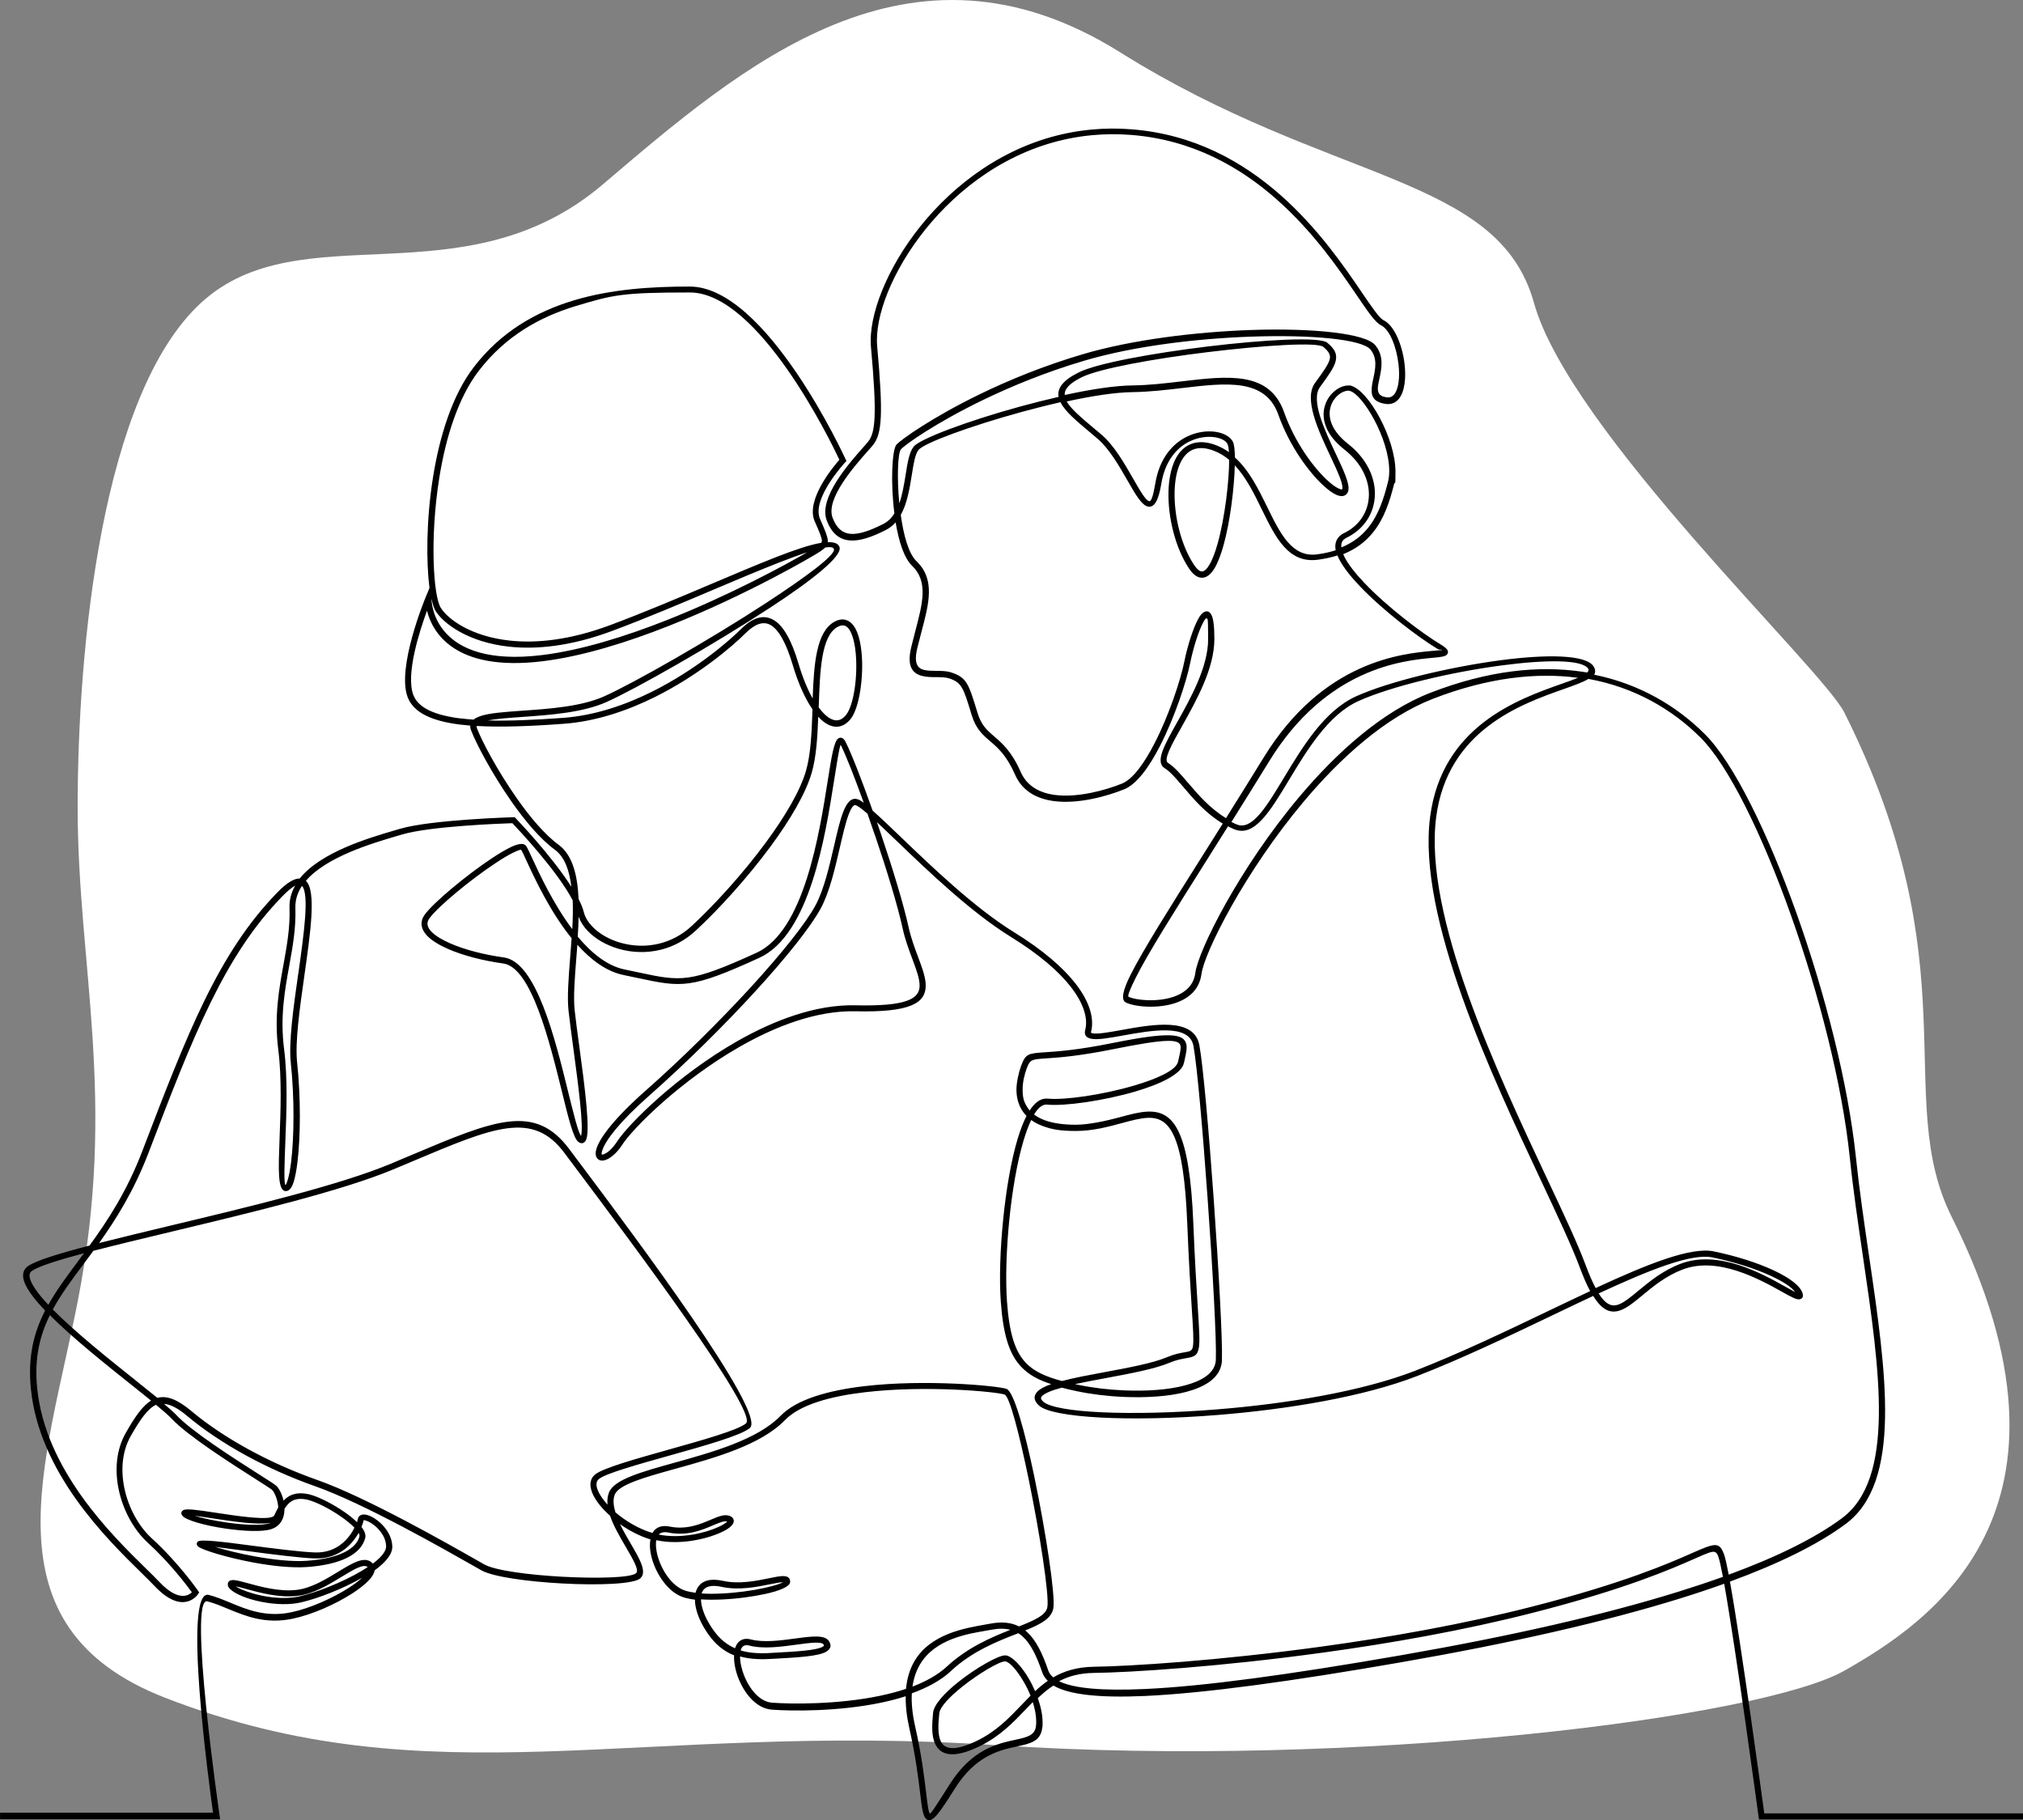
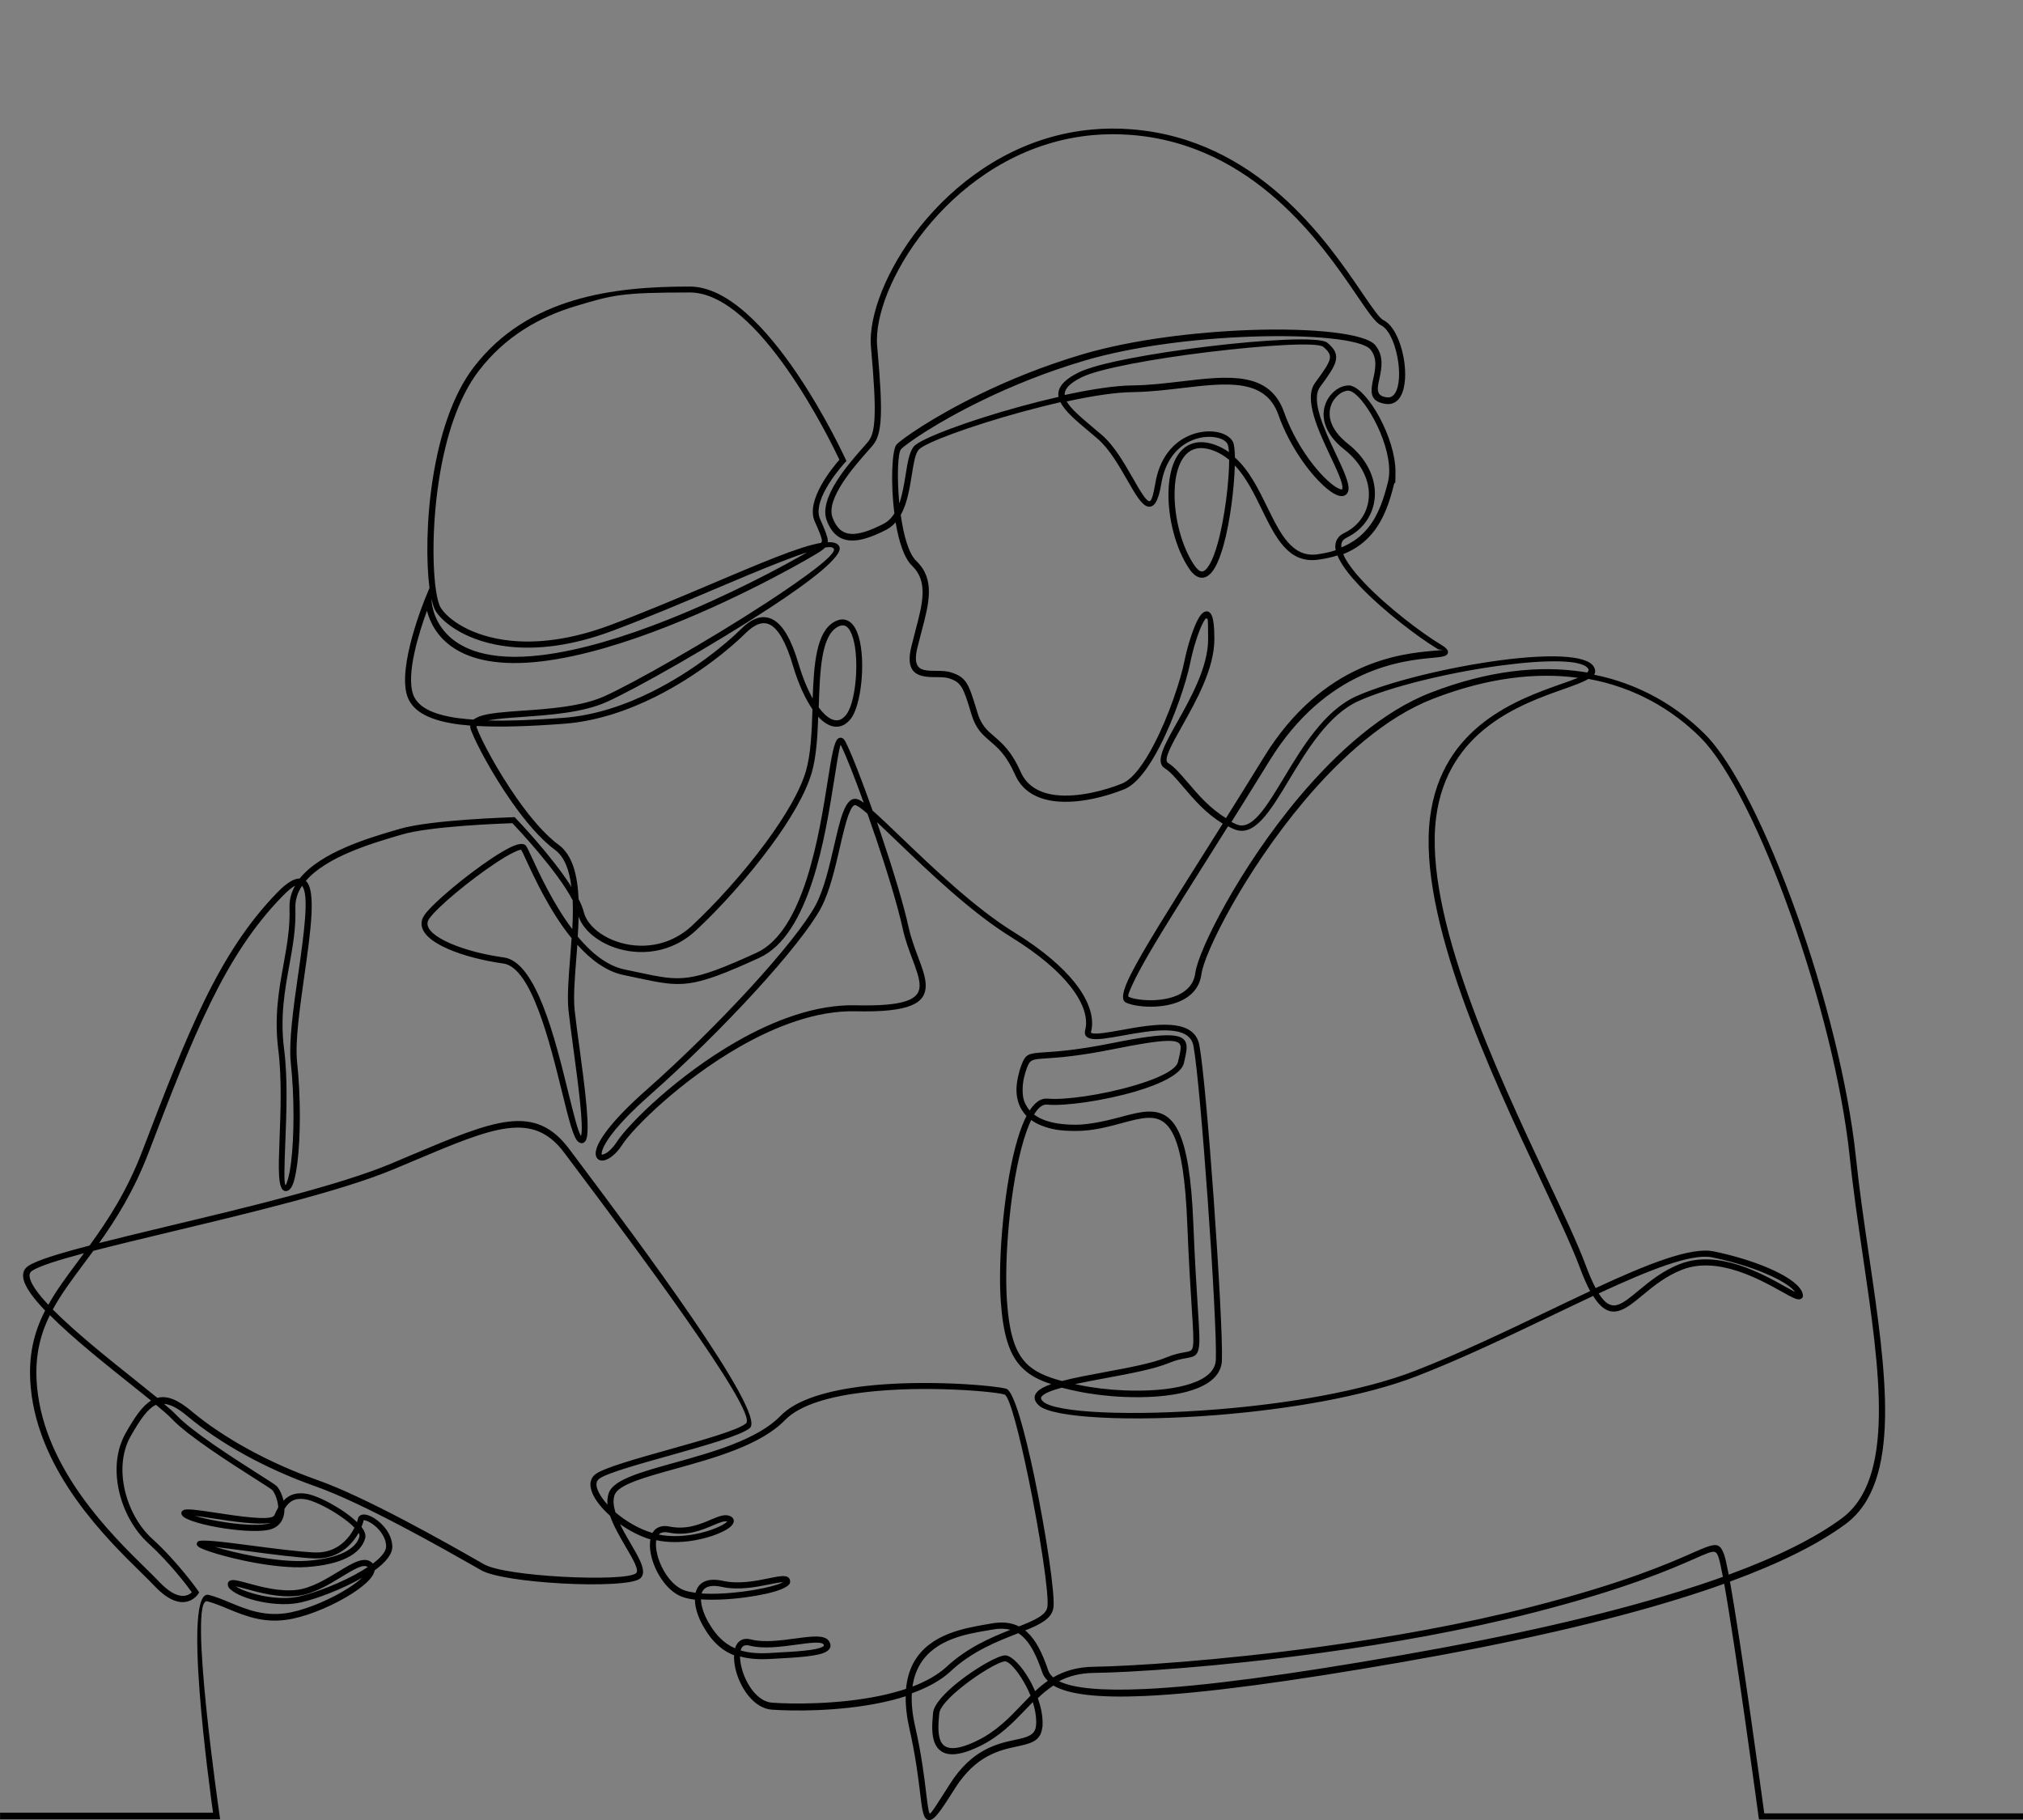
<svg xmlns="http://www.w3.org/2000/svg" width="299" height="269" viewBox="0 0 299 269" fill="none">
  <rect x="0" y="0" width="299" height="269" fill="#808080" stroke="none" />
-   <path d="M11.478 192.373C6.773 216.392 -2.637 240.411 24.416 250.919C63.818 266.224 94.399 254.421 147.328 257.924C200.256 261.427 260.242 253.921 272.592 246.916C284.942 239.91 310.23 223.397 288.47 179.864C279.661 162.239 291.411 142.835 272.592 105.306C269.287 98.716 232.013 63.774 226.72 44.759C221.428 25.745 196.728 27.246 165.559 7.731C134.389 -11.784 109.689 9.732 89.106 27.246C68.523 44.759 44.411 31.249 29.709 44.759C15.006 58.27 11.478 95.799 11.478 119.317C11.478 142.835 17.358 162.35 11.478 192.373Z" fill="white" />
  <path d="M0 267.898H31.486C30.898 263.677 26.956 234.714 30.862 235.715C31.92 235.986 32.942 236.41 34.009 236.852C36.55 237.907 39.335 239.062 43.06 238.277C45.818 237.7 49.2 236.184 51.588 234.642C52.356 234.146 53.025 233.65 53.523 233.181C50.602 234.859 46.84 236.284 44.507 236.816C44.118 236.906 43.721 236.969 43.305 237.014C41.234 237.231 38.946 236.897 37.147 236.374C35.248 235.824 33.837 235.003 33.692 234.353C33.692 234.326 33.683 234.29 33.674 234.263C33.629 233.803 33.855 233.578 34.325 233.524C34.778 233.478 35.573 233.695 36.622 233.984C38.539 234.507 41.342 235.282 43.892 234.967C46.026 234.705 48.169 233.397 49.987 232.288C52.148 230.971 53.893 229.916 55.006 230.98C55.042 231.016 55.078 231.052 55.105 231.088C56.317 230.177 57.094 229.275 57.067 228.5C57.022 227.011 55.892 225.758 54.87 225.108C54.59 224.928 54.318 224.801 54.083 224.729C53.939 224.684 53.821 224.666 53.749 224.666C53.703 224.91 53.604 225.261 53.432 225.667C53.857 226.236 54.083 226.777 53.993 227.237C53.993 227.264 53.984 227.291 53.975 227.318C53.694 228.4 52.863 229.483 51.181 230.285C49.851 230.926 47.971 231.404 45.394 231.593C43.106 231.756 40.176 231.431 37.454 230.926C33.457 230.186 29.84 229.05 29.298 228.572C29.026 228.337 29.008 228.103 29.216 227.85C29.578 227.435 32.996 227.877 36.912 228.391C40.42 228.851 44.336 229.356 46.524 229.438C48.215 229.501 49.508 228.951 50.466 228.193C51.389 227.462 52.013 226.551 52.392 225.776C51.904 225.27 51.217 224.711 50.439 224.17C48.793 223.016 46.795 221.996 45.511 221.663C45.411 221.635 45.312 221.617 45.222 221.599C44.118 221.401 43.377 221.599 42.816 222.068C42.527 222.312 42.274 222.637 42.039 223.016C42.039 223.061 42.039 223.106 42.039 223.16C42.021 223.908 41.813 224.639 41.324 225.198C41.026 225.541 40.637 225.812 40.131 225.983C38.81 226.434 36.034 226.299 33.394 225.92C30.32 225.478 27.354 224.657 26.92 223.963C26.712 223.638 26.784 223.385 27.082 223.196C27.535 222.907 29.406 223.196 31.685 223.539C35.338 224.098 40.14 224.819 40.547 223.945C40.737 223.53 40.926 223.142 41.125 222.781C41.098 222.294 40.99 221.807 40.845 221.374C40.646 220.806 40.402 220.364 40.203 220.183C39.986 220.003 39.028 219.39 37.698 218.542C34.072 216.233 27.733 212.192 25.364 209.666C24.93 209.197 24.116 208.494 23.058 207.619C21.829 208.178 20.716 209.801 19.342 212.201C18.04 214.483 17.832 217.243 18.374 219.886C18.971 222.817 20.49 225.586 22.462 227.381C26.386 230.953 29.262 235.084 29.271 235.093L29.442 235.346L29.271 235.598C29.271 235.607 27.128 238.926 22.85 234.408C22.344 233.866 21.675 233.217 20.906 232.459C15.734 227.39 5.769 217.622 4.557 205.183C4.096 200.466 5.01 196.93 6.664 193.692C5.769 192.745 5.01 191.861 4.458 191.058C3.255 189.308 2.993 187.91 4.178 187.099C5.371 186.287 8.699 185.259 13.229 184.086C15.906 180.406 18.754 176.085 21.042 170.096C24.36 161.419 27.164 154.113 30.229 147.853C33.304 141.576 36.649 136.344 41.026 131.861C42.428 130.427 43.495 129.814 44.29 129.841C47.419 125.935 54.481 123.852 58.324 122.724C58.523 122.67 58.704 122.616 59.057 122.508C63.687 121.128 75.831 120.785 75.867 120.776H76.066L76.201 120.911C76.219 120.929 81.5 126.404 84.448 131.059C84.159 128.632 83.453 126.639 82.007 125.583C79.864 124.014 77.612 121.335 75.614 118.485C72.738 114.381 70.378 109.916 69.627 107.941C69.528 107.679 69.492 107.454 69.501 107.237C68.949 107.192 68.416 107.138 67.9 107.075C63.813 106.552 61.118 105.325 60.25 103.034C58.587 98.65 62.873 88.368 62.882 88.341L63.478 86.897C62.99 83.082 62.99 76.858 63.994 70.572C64.952 64.555 66.815 58.44 70.025 54.264C74.031 49.041 79.231 46.065 84.828 44.387C90.398 42.718 96.348 42.349 101.936 42.349C113.312 42.349 124.941 67.793 124.977 67.866L125.103 68.136L124.895 68.353C124.886 68.371 119.895 73.729 121.206 76.705C121.938 78.374 122.309 79.249 122.345 79.871C122.345 79.961 122.345 80.052 122.345 80.133C123.268 80.097 123.873 80.304 124.072 80.827C124.597 82.162 119.949 85.806 113.782 89.838C105.309 95.376 93.952 101.825 89.657 103.747C86.121 105.334 81.238 105.668 77.214 105.956C75.198 106.101 73.398 106.218 72.132 106.48C75.324 106.561 79.086 106.398 83.263 106.092C87.948 105.74 92.46 104.179 96.411 102.204C102.732 99.047 107.615 94.871 109.496 92.995C111.196 91.299 112.805 90.749 114.316 91.615C115.717 92.409 116.965 94.492 118.023 98.091C118.629 100.13 119.343 101.87 120.112 103.232C120.293 98.118 120.654 93.365 123.322 91.894C123.982 91.525 124.579 91.462 125.112 91.651C125.8 91.885 126.306 92.526 126.677 93.419C127.011 94.231 127.228 95.277 127.337 96.422C127.689 100.003 127.011 104.648 125.727 106.254C125.411 106.651 125.067 106.94 124.714 107.129C123.973 107.517 123.186 107.49 122.391 107.084C121.902 106.84 121.414 106.452 120.935 105.929C120.826 108.933 120.645 111.882 119.976 114.191C119.081 117.285 116.784 121.164 113.945 125.024C110.509 129.687 106.286 134.342 102.823 137.544C101.24 139.014 99.468 139.907 97.677 140.358C95.543 140.89 93.382 140.782 91.483 140.241C89.575 139.699 87.92 138.716 86.799 137.517C86.22 136.894 85.777 136.2 85.524 135.478C85.506 136.452 85.452 137.436 85.388 138.428C87.396 140.827 89.729 142.748 92.315 143.28C93.138 143.452 93.753 143.578 94.332 143.704C100.707 145.066 101.936 145.319 111.82 140.809C118.837 137.598 121.079 123.365 122.363 115.238C122.906 111.828 123.277 109.438 123.946 109.104C124.344 108.906 124.687 109.077 124.986 109.664C125.872 111.422 127.391 115.337 128.973 119.802C130.104 120.794 131.533 122.165 133.178 123.743C137.781 128.154 144.074 134.197 149.853 137.76C154.211 140.448 157.105 143.01 158.913 145.301C161.183 148.187 161.735 150.686 161.255 152.508C161.228 152.607 161.282 152.67 161.409 152.697C162.123 152.877 163.796 152.58 165.749 152.228C170.379 151.389 176.501 150.289 177.27 154.483C177.83 157.55 178.68 167.318 179.386 177.195C180.127 187.667 180.715 198.265 180.597 201.097C180.597 201.314 180.561 201.521 180.516 201.72C180.1 203.704 178.101 204.967 175.371 205.697C172.757 206.392 169.43 206.59 166.174 206.455C163.706 206.356 161.273 206.049 159.248 205.625C158.416 205.454 157.647 205.274 156.933 205.084C155.495 205.472 154.419 205.887 153.985 206.356C153.786 206.563 153.822 206.816 154.166 207.132C155.974 208.818 167.205 209.314 179.865 208.295C190.137 207.474 201.314 205.634 209.135 202.595C215.655 200.06 222.464 196.804 228.776 193.782C230.928 192.754 233.017 191.753 235.024 190.815C234.518 189.877 234.002 188.686 233.451 187.207C232.311 184.167 230.268 179.82 227.872 174.705C220.393 158.794 209.452 135.532 211.369 120.749C213.114 107.318 224.354 103.35 230.747 101.086C231.696 100.752 232.547 100.454 233.225 100.175C227.067 99.354 219.923 100.13 211.812 103.268C204.822 105.974 198.221 111.891 192.714 118.44C183.961 128.849 177.993 140.782 177.577 143.957C177.496 144.552 177.333 145.084 177.098 145.553C176.32 147.105 174.801 147.98 173.128 148.413C171.509 148.837 169.728 148.855 168.372 148.674C167.531 148.566 166.835 148.377 166.41 148.169C165.641 147.781 165.948 146.374 167.088 144.092C168.896 140.484 172.766 134.342 177.713 126.503C178.68 124.97 179.684 123.383 180.724 121.723C178.201 120.208 176.392 118.07 174.882 116.293C173.852 115.084 172.974 114.047 172.152 113.542C170.678 112.631 172.088 110.114 173.96 106.786C175.976 103.196 178.563 98.578 178.563 94.456C178.563 90.334 178.445 91.768 178.255 91.353C178.156 91.462 178.029 91.642 177.884 91.894C177.161 93.184 176.347 95.818 175.913 97.974C175.371 100.689 173.616 106.047 171.401 110.34C169.828 113.38 168.001 115.914 166.147 116.654C163.588 117.691 159.393 118.846 155.848 118.404C153.325 118.088 151.119 116.979 150.024 114.48C148.759 111.612 147.465 110.502 146.335 109.537C145.214 108.572 144.246 107.742 143.604 105.65L143.514 105.343C142.393 101.681 142.139 100.842 140.249 100.247C139.743 100.084 139.056 100.084 138.369 100.075C137.681 100.075 136.985 100.066 136.361 99.913C134.914 99.57 133.974 98.578 134.688 95.611C134.896 94.754 135.095 93.978 135.294 93.229C136.352 89.216 137.229 85.932 134.806 83.614C133.612 82.469 132.835 79.97 132.373 77.201C131.967 77.652 131.496 78.04 130.927 78.329C128.829 79.393 127.047 79.997 125.601 79.871C124.054 79.745 122.915 78.843 122.183 76.885C120.953 73.584 125.51 68.452 127.581 66.116C127.897 65.764 128.151 65.475 128.313 65.268C128.856 64.6 129.181 63.608 129.263 61.588C129.353 59.468 129.181 56.284 128.729 51.287C128.675 50.683 128.675 50.033 128.729 49.357C129.118 44.342 132.392 37.216 138.016 31.146C143.64 25.076 151.616 20.025 161.418 19.141C163.281 18.969 165.198 18.951 167.169 19.105C185.815 20.521 196.114 35.629 201.296 43.242C202.806 45.461 203.873 47.021 204.479 47.319C206.079 48.085 207.255 50.981 207.589 53.75C207.716 54.796 207.725 55.833 207.589 56.735C207.454 57.673 207.164 58.476 206.694 59.017C206.224 59.549 205.591 59.811 204.786 59.694C202.788 59.396 202.58 58.332 202.788 56.916C202.833 56.591 202.905 56.248 202.986 55.896C203.276 54.534 203.61 52.947 202.562 51.666C201.323 50.142 193.881 49.438 184.883 49.754C176.808 50.033 167.513 51.161 160.288 53.299C154.573 54.985 149.491 57.087 145.304 59.107C138.26 62.517 133.802 65.692 133.169 66.395C132.69 66.919 132.554 70.572 132.916 74.405C133.386 73.061 133.63 71.537 133.856 70.148C134.137 68.362 134.39 66.801 135.059 65.99C136 64.844 143.053 62.201 150.721 60.1C152.62 59.577 154.555 59.089 156.454 58.657C156.237 57.394 157.06 56.221 159.438 55.039C162.15 53.678 170.397 52.198 178.364 51.224C186.846 50.187 195.083 49.745 196.168 50.647C197.281 51.576 197.67 52.325 197.407 53.389C197.172 54.327 196.385 55.436 195.101 57.195C193.682 59.126 195.771 63.545 197.462 67.135C198.529 69.408 199.451 71.365 199.306 72.385C199.261 72.7 199.134 72.944 198.935 73.106C198.583 73.395 198.067 73.386 197.462 73.106C196.982 72.881 196.404 72.484 195.78 71.925C193.564 69.958 190.598 65.972 188.943 61.299C187.036 55.896 181.284 56.573 174.729 57.349C172.359 57.628 169.891 57.917 167.422 57.953C164.845 57.98 161.364 58.521 157.656 59.333C158.298 60.451 159.827 61.732 161.644 63.266C162.06 63.617 162.494 63.978 162.802 64.24C164.664 65.827 166.183 68.479 167.44 70.671C168.489 72.502 169.339 73.99 169.855 74.071C170.144 74.116 170.424 73.404 170.75 71.465C171.365 67.739 173.291 65.593 175.38 64.555C176.139 64.177 176.908 63.951 177.649 63.834C178.391 63.726 179.114 63.726 179.756 63.834C180.932 64.032 181.854 64.564 182.225 65.295C182.406 65.656 182.505 66.486 182.523 67.613C184.639 69.507 186.005 72.303 187.307 74.955C189.215 78.852 190.951 82.424 194.685 81.928C195.698 81.792 196.603 81.585 197.416 81.323C197.272 80.566 197.398 79.898 197.868 79.366C198.067 79.131 198.339 78.942 198.664 78.78C199.632 78.311 200.418 77.67 201.006 76.922C201.757 75.966 202.2 74.829 202.299 73.62C202.408 72.403 202.164 71.113 201.549 69.859C200.961 68.641 200.012 67.469 198.691 66.431C197.082 65.169 196.205 63.87 195.843 62.652C195.526 61.615 195.581 60.641 195.87 59.811C196.15 58.972 196.666 58.278 197.272 57.782C197.905 57.258 198.637 56.97 199.315 56.97C199.993 56.97 199.568 56.988 199.704 57.024C200.934 57.331 202.598 59.261 203.927 61.75C205.229 64.195 206.251 67.198 206.251 69.724C206.251 72.249 206.188 70.978 206.043 71.555C205.401 74.116 204.578 76.651 202.923 78.698C201.856 80.024 200.446 81.134 198.529 81.9C198.583 82.036 198.646 82.171 198.718 82.315C199.288 83.443 200.337 84.751 201.621 86.113C205.066 89.739 210.221 93.626 212.924 95.241C213.874 95.809 214.19 96.224 213.928 96.657C213.693 97.045 212.96 97.108 211.776 97.216C207.435 97.622 196.096 98.668 187.587 112.505C185.661 115.635 183.789 118.638 182.008 121.479C182.252 121.606 182.496 121.723 182.758 121.831C185.019 122.814 187.153 119.27 189.757 114.958C192.506 110.394 195.752 105.018 200.455 102.899C205.338 100.707 214.208 98.587 221.786 97.577C228.631 96.675 234.473 96.729 235.549 98.515C235.82 98.966 235.829 99.363 235.621 99.715C242.367 101.086 247.846 104.369 251.997 108.518C256.202 112.712 261.266 123.022 265.543 135.018C269.729 146.771 273.165 160.165 274.305 171.043C274.811 175.851 275.535 180.794 276.249 185.646C278.79 202.919 281.168 219.065 272.75 225.261C268.726 228.229 263.011 231.061 255.686 233.749C257.35 242.985 260.325 264.822 260.759 267.997H299V268.899H259.972L259.918 268.511C259.909 268.43 256.609 243.978 254.836 234.065C252.784 234.804 250.613 235.526 248.317 236.239C237.339 239.648 223.576 242.796 207.173 245.655C190.815 248.505 178.074 250.246 169.204 250.652C162.53 250.95 157.991 250.472 155.694 249.11C154.862 249.651 154.112 250.282 153.388 250.968C153.813 252.168 154.094 253.412 154.094 254.558C154.094 255.703 154.085 255.054 154.048 255.297C153.822 257.354 152.348 257.67 150.269 258.121C147.755 258.662 144.246 259.428 141.172 264.263C138.857 267.925 137.853 269.44 136.976 268.89C136.415 268.538 136.262 267.258 135.999 265.057C135.728 262.82 135.339 259.573 134.408 255.46C134.001 253.656 133.838 252.077 133.865 250.688C132.708 251.067 131.487 251.374 130.258 251.635C123.892 252.97 116.983 252.889 114.08 252.673C111.567 252.492 109.668 249.831 108.881 247.306C108.628 246.485 108.492 245.673 108.492 244.961C108.492 244.852 108.492 244.744 108.501 244.645C108.14 244.501 107.805 244.338 107.479 244.158C105.942 243.274 104.866 241.966 103.944 240.361C103.284 239.206 102.832 237.952 102.732 236.852C102.723 236.708 102.714 236.563 102.714 236.419C102.072 236.338 101.493 236.22 100.996 236.058C98.726 235.328 96.927 232.586 96.303 230.15C96.113 229.411 96.022 228.689 96.068 228.058C96.077 227.868 96.104 227.688 96.14 227.516C94.549 227.029 92.993 226.218 91.637 225.252C92.107 226.227 92.686 227.219 93.228 228.148C94.558 230.421 95.688 232.36 94.621 233.28C93.653 234.119 88.391 234.317 83.056 234.02C78.028 233.749 72.865 233.055 71.129 232.071C70.857 231.918 70.523 231.729 70.134 231.503C65.622 228.942 53.749 222.177 46.623 219.669C42.889 218.352 39.407 216.774 36.315 215.078C32.942 213.229 30.03 211.245 27.733 209.323C26.314 208.124 25.192 207.538 24.243 207.483C25.057 208.169 25.69 208.728 26.061 209.125C28.348 211.569 34.633 215.574 38.214 217.856C39.588 218.731 40.574 219.353 40.827 219.579C41.144 219.85 41.487 220.445 41.731 221.157C41.804 221.356 41.858 221.572 41.912 221.789C42.021 221.663 42.147 221.554 42.265 221.446C43.024 220.815 44.001 220.535 45.411 220.788C45.52 220.806 45.638 220.833 45.764 220.869C47.139 221.221 49.255 222.303 50.982 223.512C51.66 223.981 52.275 224.486 52.772 224.973C52.826 224.792 52.863 224.648 52.881 224.531C52.935 224.197 53.125 223.981 53.432 223.881C53.685 223.8 54.011 223.818 54.364 223.926C54.671 224.026 55.015 224.188 55.367 224.414C56.579 225.189 57.926 226.705 57.981 228.545C58.017 229.708 56.959 230.935 55.367 232.089C55.304 232.522 55.024 233 54.581 233.487C54.011 234.11 53.134 234.804 52.085 235.481C49.616 237.077 46.117 238.638 43.25 239.233C39.254 240.072 36.333 238.863 33.665 237.763C32.625 237.33 31.622 236.915 30.645 236.662C27.761 235.923 32.445 268.268 32.463 268.358L32.535 268.872H0.009V267.97L0 267.898ZM54.364 231.611C53.74 231.061 52.275 231.954 50.466 233.055C48.576 234.209 46.334 235.571 44.01 235.851C41.288 236.184 38.377 235.382 36.387 234.84C35.745 234.66 35.203 234.516 34.832 234.444C35.266 234.759 36.206 235.156 37.391 235.499C39.1 235.995 41.261 236.311 43.205 236.103C43.576 236.067 43.947 236.004 44.299 235.923C46.687 235.373 50.629 233.866 53.532 232.116C53.821 231.945 54.092 231.774 54.355 231.593L54.364 231.611ZM53.007 226.551C52.564 227.336 51.922 228.193 51.045 228.887C49.933 229.762 48.45 230.394 46.515 230.322C44.29 230.24 40.348 229.735 36.821 229.266C34.877 229.014 33.059 228.779 31.785 228.617C33.24 229.068 35.365 229.6 37.644 230.015C40.303 230.502 43.151 230.827 45.357 230.673C47.817 230.493 49.58 230.051 50.81 229.456C52.221 228.779 52.908 227.922 53.125 227.074C53.125 227.074 53.125 227.065 53.125 227.056C53.152 226.912 53.107 226.741 53.016 226.542L53.007 226.551ZM40.013 225.063C38.051 225.406 34.479 224.865 31.576 224.423C30.491 224.26 29.506 224.107 28.782 224.017C29.886 224.377 31.676 224.747 33.539 225.018C36.071 225.379 38.684 225.514 39.859 225.117C39.914 225.099 39.968 225.081 40.013 225.063ZM22.326 206.996C21.512 206.338 20.581 205.598 19.595 204.804C15.662 201.675 10.724 197.733 7.37 194.369C5.869 197.417 5.064 200.737 5.489 205.093C6.664 217.207 16.476 226.822 21.566 231.81C22.353 232.577 23.022 233.235 23.538 233.785C26.323 236.726 27.842 235.824 28.357 235.328C27.652 234.353 25.129 230.998 21.883 228.04C19.776 226.118 18.157 223.169 17.524 220.048C16.946 217.207 17.181 214.23 18.601 211.75C19.93 209.414 21.051 207.772 22.344 206.987L22.326 206.996ZM20.156 204.101C21.295 205.012 22.353 205.851 23.257 206.59C24.659 206.221 26.223 206.807 28.294 208.548C30.537 210.433 33.403 212.381 36.731 214.203C39.778 215.872 43.214 217.432 46.904 218.731C54.092 221.266 66.028 228.049 70.559 230.628C70.948 230.845 71.282 231.043 71.553 231.196C73.154 232.107 78.163 232.757 83.083 233.027C88.228 233.307 93.219 233.19 94.015 232.504C94.512 232.071 93.554 230.439 92.424 228.509C91.592 227.074 90.669 225.505 90.163 224.008C89.566 223.485 89.042 222.934 88.617 222.402C88.128 221.789 87.749 221.175 87.523 220.607C87.278 219.985 87.197 219.408 87.324 218.902C87.423 218.515 87.631 218.172 87.975 217.901C89.159 216.963 93.861 215.637 98.708 214.275C103.79 212.85 109.035 211.38 110.255 210.37C112.2 208.782 92.822 182.922 85.325 172.937C84.647 172.036 84.077 171.278 83.426 170.403C78.76 164.125 73 166.56 61.064 171.594C59.907 172.081 58.695 172.595 58.125 172.829C50.53 176.004 36.984 179.242 25.355 182.029C21.114 183.049 17.136 183.996 13.799 184.862C13.302 185.538 12.813 186.197 12.334 186.837C10.607 189.155 9.015 191.284 7.804 193.53C11.122 196.894 16.168 200.917 20.165 204.101H20.156ZM5.236 190.535C5.715 191.239 6.366 192.014 7.144 192.835C8.364 190.643 9.929 188.56 11.611 186.296C11.873 185.944 12.144 185.583 12.415 185.213C8.545 186.251 5.733 187.135 4.72 187.829C4.069 188.271 4.358 189.245 5.236 190.535ZM14.622 183.716C17.75 182.922 21.349 182.057 25.147 181.146C36.731 178.376 50.231 175.147 57.782 171.981C59.247 171.368 59.997 171.052 60.712 170.746C73.091 165.523 79.059 162.998 84.15 169.844C84.466 170.277 85.19 171.233 86.049 172.378C93.68 182.562 113.438 208.918 110.825 211.055C109.46 212.174 104.116 213.671 98.943 215.123C94.178 216.458 89.557 217.757 88.526 218.578C88.355 218.722 88.246 218.893 88.192 219.092C88.11 219.408 88.174 219.804 88.355 220.246C88.553 220.733 88.879 221.266 89.322 221.816C89.467 221.996 89.62 222.186 89.792 222.366C89.729 221.735 89.792 221.13 90.009 220.571C90.769 218.65 94.82 217.531 99.649 216.188C105.255 214.627 111.955 212.769 115.364 209.251C117.752 206.78 122.508 205.481 127.708 204.868C136.822 203.794 147.411 204.814 148.749 205.255C149.853 205.625 151.48 211.551 152.882 218.28C154.582 226.452 156.011 235.878 155.685 237.682C155.414 239.215 153.795 240.054 151.526 240.965C151.616 241.037 151.697 241.109 151.788 241.19C153.099 242.372 154.048 244.284 154.926 246.864C155.052 247.252 155.305 247.594 155.667 247.901C157.268 246.972 159.166 246.368 161.698 246.332C166.934 246.26 180.055 245.448 195.309 243.355C205.301 241.984 216.207 240.063 226.398 237.456C240.016 233.975 246.671 231.043 250.098 229.528C250.948 229.158 251.599 228.869 252.133 228.671C253.824 228.049 254.294 228.301 254.827 229.753C254.99 230.204 255.225 231.251 255.505 232.721C262.685 230.087 268.264 227.309 272.198 224.414C280.173 218.533 277.84 202.649 275.336 185.646C274.621 180.794 273.898 175.86 273.392 170.998C272.261 160.192 268.843 146.879 264.675 135.181C260.443 123.292 255.451 113.109 251.346 109.014C247.177 104.856 241.625 101.582 234.771 100.337C234.753 100.346 234.735 100.364 234.708 100.373C233.903 100.851 232.628 101.302 231.055 101.861C224.851 104.053 213.937 107.905 212.264 120.785C210.383 135.307 221.252 158.434 228.685 174.254C231.1 179.378 233.152 183.743 234.301 186.819C234.852 188.307 235.359 189.471 235.838 190.364C243.56 186.783 249.944 184.248 253.29 184.943C256.654 185.637 259.783 186.648 262.125 187.739C264.548 188.866 266.176 190.102 266.438 191.212C266.546 191.672 266.393 191.924 266.004 192.023C265.552 192.132 264.675 191.636 263.409 190.932C260.117 189.092 253.905 185.619 248.669 187.631C246.201 188.578 244.302 190.147 242.728 191.455C241.553 192.429 240.54 193.259 239.554 193.629C238.126 194.161 236.851 193.755 235.476 191.527C233.451 192.474 231.335 193.485 229.174 194.522C222.835 197.553 216.008 200.818 209.461 203.361C201.549 206.437 190.291 208.295 179.937 209.125C167.061 210.162 155.531 209.558 153.551 207.718C152.746 206.969 152.737 206.293 153.325 205.67C153.714 205.255 154.428 204.895 155.369 204.561C153.506 203.957 152.068 203.199 150.956 202.026C149.165 200.15 148.27 197.273 147.918 192.375C147.682 189.146 147.818 184.69 148.27 180.216C148.704 175.896 149.428 171.557 150.422 168.265C150.811 166.975 151.245 165.848 151.715 164.928C151.453 164.657 151.227 164.369 151.037 164.062C150.449 163.106 150.232 162.051 150.232 161.013C150.232 159.976 150.585 158.425 150.92 157.523C151.598 155.71 151.96 155.683 154.519 155.511C156.291 155.394 159.248 155.196 164.402 154.158C172.857 152.453 175.018 152.733 175.344 154.366C175.461 154.943 175.307 155.637 175.127 156.458C175.081 156.666 175.036 156.873 174.991 157.081C174.647 158.713 171.582 160.202 167.847 161.302C163.163 162.682 157.349 163.512 154.736 163.25C154.681 163.25 154.618 163.25 154.555 163.25C153.949 163.295 153.379 163.818 152.837 164.711C153.253 165.036 153.768 165.316 154.392 165.55C155.531 165.974 157.041 166.227 159.004 166.227C160.966 166.227 163.597 165.631 165.541 165.108C167.033 164.702 168.372 164.342 169.592 164.287C173.454 164.134 175.814 166.966 176.374 180.803C176.6 186.431 176.854 190.418 177.034 193.232C177.242 196.488 177.351 198.184 177.197 199.14C176.989 200.43 176.429 200.529 175.262 200.737C174.656 200.845 173.852 200.98 172.784 201.431C170.623 202.333 166.997 203.01 163.453 203.668C161.861 203.966 160.288 204.254 158.886 204.561C159.067 204.597 159.257 204.642 159.447 204.678C161.436 205.102 163.805 205.391 166.22 205.49C169.385 205.616 172.622 205.427 175.145 204.75C177.559 204.11 179.295 203.055 179.639 201.458C179.666 201.305 179.693 201.151 179.702 200.989C179.82 198.193 179.241 187.631 178.49 177.186C177.785 167.327 176.944 157.595 176.392 154.573C175.787 151.263 170.171 152.282 165.921 153.049C163.86 153.419 162.105 153.734 161.192 153.5C160.514 153.328 160.206 152.932 160.396 152.21C160.803 150.641 160.288 148.422 158.217 145.788C156.481 143.578 153.66 141.089 149.391 138.455C143.532 134.838 137.193 128.758 132.572 124.321C131.478 123.265 130.475 122.309 129.615 121.507C129.805 122.066 129.995 122.625 130.185 123.184C131.921 128.307 133.549 133.638 134.3 137.066C134.643 138.626 135.186 140.069 135.674 141.377C136.298 143.055 136.85 144.507 136.822 145.743C136.768 148.259 134.517 149.648 126.423 149.459C120.745 149.333 114.722 151.615 109.315 154.708C100.67 159.66 93.617 166.642 91.953 169.203C91.121 170.493 90.136 171.251 89.421 171.458C88.888 171.612 88.454 171.494 88.201 171.097C88.002 170.782 87.975 170.295 88.201 169.636C88.725 168.13 90.706 165.352 95.399 161.212C100.833 156.413 106.385 150.902 110.952 145.923C115.554 140.89 119.135 136.416 120.564 133.746C121.794 131.428 122.58 128.01 123.277 125.006C123.729 123.049 124.136 121.272 124.615 120.027C125.176 118.566 125.863 117.781 126.839 118.151C127.056 118.232 127.337 118.395 127.662 118.638C126.297 114.85 125.031 111.63 124.244 110.06C124.009 110.71 123.702 112.676 123.286 115.301C121.975 123.608 119.687 138.148 112.227 141.558C102.072 146.203 100.797 145.932 94.178 144.525C93.518 144.381 92.803 144.227 92.17 144.101C89.611 143.578 87.324 141.846 85.334 139.627C85.289 140.295 85.235 140.962 85.18 141.612C84.945 144.588 84.728 147.366 84.936 149.315C85.099 150.803 85.352 152.706 85.633 154.736C86.419 160.571 87.342 167.444 86.546 168.608C86.275 168.996 85.931 169.077 85.497 168.77C84.755 168.265 84.032 165.307 83.092 161.491C81.238 153.969 78.534 142.965 74.384 142.396C71.445 141.991 68.479 141.233 66.246 140.259C64.962 139.699 63.913 139.068 63.225 138.392C62.466 137.634 62.131 136.804 62.384 135.938C62.457 135.686 62.583 135.442 62.764 135.19C64.066 133.386 68.922 129.354 72.657 126.873C73.751 126.143 74.764 125.547 75.559 125.169C76.491 124.736 77.214 124.591 77.603 124.871C77.675 124.925 77.739 124.988 77.784 125.06C77.947 125.304 78.227 125.908 78.625 126.765C79.728 129.155 81.79 133.62 84.584 137.318C84.665 135.866 84.692 134.423 84.647 133.07C82.413 128.758 76.69 122.67 75.731 121.66C74.149 121.714 63.542 122.093 59.364 123.347C59.265 123.374 58.957 123.464 58.632 123.563C54.969 124.645 48.224 126.639 45.204 130.184C45.213 130.193 45.231 130.202 45.24 130.211C46.759 131.69 45.9 137.778 44.996 144.11C44.308 148.972 43.594 153.978 43.91 156.954C44.471 162.231 44.417 168.031 43.965 171.756C43.82 172.937 43.639 173.921 43.422 174.624C43.16 175.481 42.789 175.986 42.319 176.031C42.265 176.031 42.211 176.031 42.156 176.031C41.026 175.896 41.153 172.703 41.315 168.419C41.469 164.405 41.668 159.372 41.134 155.177C40.511 150.253 41.216 146.302 41.903 142.541C42.4 139.772 42.889 137.102 42.789 134.215C42.744 132.998 43.051 131.897 43.621 130.896C43.151 131.14 42.527 131.654 41.74 132.457C37.436 136.867 34.145 142.018 31.106 148.214C28.059 154.438 25.256 161.726 21.946 170.385C19.794 176.004 17.172 180.162 14.658 183.698L14.622 183.716ZM90.941 223.494C92.46 224.792 94.413 225.965 96.429 226.56C96.493 226.452 96.565 226.353 96.637 226.254C97.126 225.667 97.894 225.388 98.97 225.613C101.475 226.118 103.492 225.261 105.02 224.612C106.259 224.089 107.208 223.683 108.013 224.116C108.275 224.251 108.411 224.45 108.447 224.684C108.492 225.027 108.284 225.379 107.877 225.712C107.561 225.965 107.109 226.236 106.539 226.488C104.351 227.489 100.435 228.382 96.999 227.625C96.981 227.742 96.963 227.868 96.954 227.994C96.918 228.536 96.999 229.158 97.162 229.807C97.722 231.99 99.296 234.444 101.258 235.075C101.701 235.219 102.226 235.319 102.804 235.4C102.859 235.174 102.931 234.967 103.04 234.768C103.338 234.191 103.844 233.767 104.595 233.578C105.192 233.424 105.942 233.433 106.883 233.641C109.207 234.155 111.766 233.641 113.61 233.262C114.406 233.1 115.075 232.964 115.572 232.937C116.314 232.901 116.748 233.1 116.784 233.713C116.784 233.794 116.784 233.875 116.748 233.957C116.558 234.543 115.129 235.129 113.149 235.562C111.304 235.968 108.926 236.293 106.666 236.392C105.599 236.437 104.559 236.437 103.609 236.374C103.609 236.464 103.609 236.545 103.618 236.635C103.7 237.601 104.107 238.728 104.712 239.774C105.562 241.254 106.539 242.444 107.913 243.238C108.14 243.364 108.384 243.49 108.637 243.599C108.718 243.355 108.818 243.13 108.944 242.94C109.369 242.327 110.047 242.047 111.006 242.3C112.878 242.787 115.392 242.444 117.553 242.156C119.94 241.831 121.929 241.569 122.535 242.561C122.942 243.211 122.761 243.707 122.137 244.095C121.007 244.789 117.905 244.961 114.234 245.159L113.664 245.186C111.974 245.276 110.572 245.141 109.378 244.807V244.825C109.378 245.448 109.505 246.169 109.731 246.909C110.418 249.146 112.037 251.491 114.126 251.644C116.983 251.852 123.792 251.933 130.059 250.625C131.379 250.346 132.681 250.012 133.911 249.597C134.48 243.409 139.255 241.452 143.179 240.568C144.065 240.37 144.888 240.225 145.603 240.099C145.928 240.045 146.236 239.991 146.417 239.955C148.107 239.639 149.464 239.792 150.603 240.37C152.909 239.459 154.582 238.719 154.799 237.528C155.106 235.815 153.678 226.551 152.005 218.46C150.666 212.002 149.22 206.356 148.478 206.103C147.185 205.67 136.822 204.696 127.825 205.761C122.806 206.347 118.249 207.574 116.025 209.874C112.444 213.572 105.617 215.466 99.902 217.053C95.308 218.325 91.447 219.399 90.859 220.896C90.57 221.626 90.66 222.51 90.959 223.475L90.941 223.494ZM97.361 226.795C100.535 227.444 104.134 226.605 106.159 225.685C106.657 225.46 107.045 225.234 107.308 225.027C107.389 224.964 107.452 224.91 107.488 224.874C107.045 224.729 106.304 225.045 105.363 225.442C103.727 226.136 101.566 227.056 98.79 226.497C98.102 226.362 97.641 226.497 97.361 226.795ZM103.7 235.499C104.595 235.562 105.59 235.562 106.611 235.508C108.809 235.409 111.124 235.093 112.932 234.696C114.442 234.362 115.554 234.02 115.817 233.767C115.771 233.794 115.699 233.839 115.6 233.848C115.175 233.866 114.533 233.993 113.773 234.146C111.856 234.534 109.179 235.075 106.675 234.525C105.888 234.353 105.273 234.344 104.803 234.462C104.324 234.579 104.007 234.84 103.826 235.192C103.781 235.282 103.736 235.382 103.709 235.49L103.7 235.499ZM109.469 243.923C110.59 244.257 111.946 244.392 113.592 244.311L114.162 244.275C117.706 244.086 120.7 243.923 121.64 243.346C121.776 243.265 121.812 243.175 121.739 243.058C121.432 242.561 119.714 242.796 117.643 243.076C115.41 243.382 112.796 243.734 110.753 243.202C110.219 243.067 109.867 243.193 109.659 243.481C109.577 243.608 109.505 243.752 109.46 243.932L109.469 243.923ZM134.869 249.263C136.85 248.505 138.613 247.54 139.942 246.305C143.007 243.472 146.48 242.002 149.328 240.875C148.541 240.667 147.628 240.658 146.561 240.857C146.236 240.92 145.992 240.956 145.738 241.001C145.015 241.127 144.192 241.263 143.36 241.452C139.861 242.246 135.62 243.96 134.869 249.254V249.263ZM140.557 246.963C139.038 248.37 137.021 249.444 134.77 250.255C134.688 251.644 134.833 253.268 135.258 255.144C136.207 259.32 136.596 262.585 136.868 264.84C137.103 266.78 137.238 267.898 137.428 268.024C137.564 268.115 138.405 266.798 140.385 263.677C143.659 258.517 147.384 257.706 150.052 257.128C151.761 256.759 152.963 256.497 153.117 255.09C153.144 254.882 153.153 254.675 153.153 254.45C153.153 253.53 152.954 252.537 152.647 251.554C152.294 251.906 151.941 252.276 151.589 252.646C149.744 254.567 147.809 256.596 144.852 258.048C140.801 260.042 139.011 259.338 138.242 257.787C137.618 256.515 137.772 254.702 137.889 253.394C137.917 253.115 137.853 253.836 137.907 253.16C138.016 251.906 139.662 250.156 141.651 248.578C144.264 246.494 147.538 244.654 148.532 244.654C149.527 244.654 148.614 244.654 148.659 244.654C149.572 244.753 150.956 246.187 152.077 248.118C152.412 248.686 152.719 249.308 152.99 249.94C153.587 249.389 154.202 248.875 154.871 248.406C154.482 248.045 154.202 247.631 154.048 247.171C153.216 244.735 152.339 242.94 151.155 241.867C150.947 241.677 150.73 241.515 150.504 241.371L150.305 241.452C147.411 242.579 143.731 244.014 140.548 246.954L140.557 246.963ZM44.073 144.011C44.923 137.995 45.746 132.195 44.634 130.923C43.983 131.906 43.621 132.989 43.657 134.197C43.757 137.174 43.269 139.889 42.753 142.712C42.084 146.419 41.379 150.289 41.993 155.078C42.536 159.354 42.346 164.423 42.183 168.464C42.039 172.207 41.93 175.003 42.211 175.147C42.274 175.102 42.391 174.832 42.527 174.372C42.726 173.731 42.898 172.793 43.033 171.666C43.476 167.995 43.531 162.267 42.979 157.063C42.654 153.978 43.368 148.918 44.064 144.011H44.073ZM85.515 132.862C85.868 133.557 86.139 134.215 86.284 134.793C86.465 135.523 86.88 136.227 87.477 136.867C88.481 137.95 89.991 138.843 91.745 139.339C93.5 139.835 95.498 139.943 97.478 139.447C99.124 139.032 100.761 138.211 102.226 136.858C105.653 133.683 109.84 129.074 113.23 124.465C116.016 120.677 118.267 116.897 119.126 113.921C119.841 111.458 119.976 108.13 120.085 104.829C119.009 103.277 117.987 101.041 117.182 98.326C116.187 94.97 115.084 93.058 113.891 92.373C112.796 91.75 111.549 92.228 110.165 93.608C108.248 95.52 103.284 99.778 96.845 102.989C92.803 105 88.174 106.606 83.354 106.967C78.408 107.336 74.031 107.499 70.459 107.291C70.432 107.391 70.441 107.499 70.487 107.616C71.219 109.546 73.543 113.93 76.373 117.962C78.317 120.74 80.506 123.347 82.567 124.853C84.629 126.368 85.361 129.372 85.515 132.862ZM120.998 104.477V104.54C121.604 105.37 122.219 105.947 122.816 106.245C123.34 106.507 123.855 106.534 124.317 106.29C124.57 106.155 124.814 105.947 125.049 105.659C126.206 104.216 126.803 99.859 126.469 96.468C126.369 95.403 126.17 94.447 125.872 93.716C125.61 93.058 125.266 92.607 124.85 92.472C124.57 92.373 124.217 92.418 123.792 92.652C121.36 93.996 121.188 99.174 121.007 104.477H120.998ZM68.036 106.164C68.651 106.245 69.311 106.308 69.998 106.353C70.215 106.173 70.504 106.019 70.857 105.884C72.177 105.388 74.492 105.226 77.178 105.036C81.129 104.766 85.922 104.432 89.313 102.908C93.572 101.004 104.866 94.582 113.312 89.062C119.126 85.256 123.584 81.973 123.25 81.134C123.141 80.863 122.698 80.8 121.975 80.917C121.803 81.089 121.577 81.251 121.296 81.459C120.51 82.018 110.472 87.908 98.88 92.49C92.704 94.934 86.076 97.009 80.162 97.73C67.096 99.318 63.895 93.356 63.108 90.262C62.014 93.247 59.934 99.66 61.091 102.709C61.824 104.639 64.265 105.695 68.009 106.173L68.036 106.164ZM63.777 88.521C63.777 89.143 64.175 98.749 80.081 96.819C85.913 96.107 92.46 94.059 98.573 91.642C107.796 87.989 116.007 83.533 119.307 81.621C118.086 82.018 116.63 82.559 114.994 83.199C112.227 84.282 108.999 85.644 105.553 87.105C100.734 89.153 95.48 91.38 90.47 93.247C84.367 95.529 79.285 96.007 75.261 95.575C69.23 94.925 65.558 92.183 64.383 90.298C64.157 89.946 63.958 89.333 63.786 88.521H63.777ZM121.369 80.223C121.45 80.124 121.477 80.015 121.477 79.889C121.45 79.429 121.106 78.617 120.41 77.039C119.045 73.927 123.096 69.047 124.063 67.947C122.806 65.268 112.118 43.224 101.963 43.224C91.809 43.224 90.579 43.593 85.117 45.226C79.683 46.858 74.646 49.745 70.776 54.787C67.665 58.828 65.848 64.799 64.916 70.689C63.515 79.501 64.048 88.07 65.142 89.82C66.218 91.543 69.645 94.059 75.351 94.673C79.249 95.097 84.195 94.618 90.154 92.4C95.118 90.55 100.372 88.323 105.201 86.275C108.664 84.805 111.91 83.434 114.668 82.352C117.417 81.278 119.723 80.502 121.378 80.223H121.369ZM84.267 141.558C84.34 140.61 84.421 139.636 84.484 138.662C81.292 134.739 78.986 129.751 77.784 127.144C77.431 126.368 77.169 125.818 77.033 125.592C76.907 125.556 76.509 125.701 75.921 125.98C75.171 126.332 74.203 126.918 73.136 127.631C69.465 130.066 64.717 133.999 63.469 135.722C63.352 135.884 63.27 136.046 63.225 136.2C63.072 136.714 63.316 137.246 63.831 137.76C64.437 138.356 65.395 138.924 66.58 139.438C68.741 140.376 71.617 141.116 74.483 141.503C79.249 142.162 82.043 153.518 83.951 161.275C84.774 164.603 85.416 167.237 85.877 167.895C86.293 166.488 85.452 160.211 84.728 154.844C84.457 152.796 84.195 150.875 84.032 149.405C83.806 147.366 84.032 144.561 84.267 141.54V141.558ZM124.362 109.853C124.353 109.853 124.335 109.871 124.317 109.898C124.38 109.853 124.425 109.826 124.362 109.853ZM129.326 123.482C128.955 122.39 128.585 121.308 128.214 120.262C127.436 119.585 126.848 119.143 126.496 119.008C126.143 118.873 125.8 119.414 125.438 120.361C124.986 121.552 124.579 123.31 124.136 125.223C123.43 128.289 122.626 131.771 121.342 134.188C119.886 136.912 116.26 141.467 111.603 146.546C107.027 151.542 101.448 157.072 95.977 161.906C91.429 165.92 89.521 168.554 89.042 169.952C88.915 170.322 88.897 170.547 88.951 170.637C88.96 170.655 89.042 170.637 89.168 170.61C89.702 170.457 90.48 169.826 91.185 168.734C92.894 166.109 100.083 158.966 108.854 153.942C114.388 150.776 120.564 148.44 126.433 148.575C133.82 148.746 135.873 147.682 135.918 145.734C135.945 144.669 135.43 143.289 134.833 141.693C134.327 140.349 133.775 138.861 133.422 137.255C132.681 133.855 131.062 128.56 129.335 123.473L129.326 123.482ZM151.616 201.422C152.855 202.712 154.591 203.47 156.96 204.101C158.769 203.623 161.011 203.208 163.29 202.784C166.78 202.135 170.352 201.476 172.432 200.601C173.589 200.114 174.457 199.961 175.108 199.853C175.85 199.726 176.203 199.663 176.311 199.005C176.456 198.148 176.347 196.497 176.139 193.304C175.958 190.508 175.705 186.548 175.479 180.857C174.955 167.769 172.929 165.072 169.638 165.208C168.516 165.253 167.214 165.604 165.786 165.992C163.787 166.533 161.527 167.147 159.013 167.147C156.499 167.147 155.323 166.867 154.085 166.407C153.424 166.164 152.873 165.866 152.412 165.523C152.014 166.353 151.643 167.372 151.29 168.527C150.323 171.765 149.599 176.049 149.174 180.307C148.731 184.726 148.605 189.128 148.831 192.321C149.165 196.993 149.988 199.708 151.625 201.422H151.616ZM152.186 164.116C152.873 163.061 153.641 162.429 154.491 162.366C154.6 162.366 154.708 162.366 154.826 162.366C157.349 162.619 163.01 161.798 167.594 160.445C171.048 159.435 173.852 158.163 174.114 156.909C174.159 156.675 174.204 156.467 174.258 156.269C174.421 155.547 174.557 154.943 174.475 154.555C174.267 153.545 172.332 153.491 164.583 155.051C159.356 156.107 156.372 156.305 154.582 156.422C152.538 156.558 152.24 156.576 151.77 157.847C151.462 158.668 151.146 159.823 151.146 161.022C151.146 162.222 151.318 162.808 151.806 163.593C151.914 163.773 152.041 163.945 152.186 164.116ZM253.1 185.836C250.008 185.195 243.823 187.667 236.281 191.158C237.33 192.826 238.252 193.16 239.238 192.79C240.079 192.474 241.028 191.69 242.15 190.761C243.777 189.417 245.73 187.793 248.344 186.792C253.977 184.627 260.434 188.235 263.852 190.147C264.476 190.499 264.982 190.779 265.326 190.959C264.81 190.228 263.526 189.39 261.745 188.569C259.457 187.504 256.392 186.521 253.1 185.836ZM234.554 99.408C234.78 99.219 234.852 99.038 234.753 98.858C233.894 97.424 228.396 97.487 221.876 98.353C214.38 99.345 205.609 101.437 200.798 103.602C196.349 105.596 193.184 110.845 190.499 115.301C187.678 119.982 185.354 123.825 182.37 122.535C182.071 122.409 181.782 122.264 181.501 122.12C180.453 123.789 179.44 125.394 178.472 126.936C173.544 134.757 169.674 140.89 167.892 144.444C167.006 146.212 166.608 147.213 166.807 147.312C167.142 147.484 167.739 147.637 168.48 147.727C169.746 147.889 171.392 147.88 172.893 147.484C174.34 147.105 175.642 146.365 176.284 145.084C176.474 144.696 176.609 144.263 176.673 143.767C177.098 140.502 183.156 128.325 192.018 117.79C197.615 111.143 204.334 105.118 211.486 102.357C219.968 99.083 227.428 98.326 233.831 99.273C234.075 99.309 234.319 99.354 234.563 99.39L234.554 99.408ZM175.57 115.662C177.034 117.384 178.798 119.459 181.203 120.911C182.984 118.07 184.865 115.057 186.8 111.909C195.544 97.694 207.209 96.612 211.676 96.197C212.581 96.116 213.132 96.071 213.141 96.071C213.214 95.944 212.861 96.134 212.445 95.89C209.705 94.24 204.46 90.289 200.961 86.609C199.614 85.193 198.52 83.813 197.905 82.595C197.814 82.424 197.742 82.252 197.67 82.09C196.81 82.37 195.852 82.577 194.794 82.721C190.417 83.308 188.537 79.456 186.484 75.262C185.363 72.962 184.178 70.545 182.505 68.777C182.415 72.132 181.827 77.057 180.832 80.611C180.453 81.964 180.019 83.127 179.53 83.948C178.97 84.886 178.319 85.427 177.568 85.382C176.953 85.346 176.338 84.922 175.732 84.011C173.734 81.017 172.604 76.48 172.703 72.664C172.748 70.951 173.038 69.363 173.607 68.118C174.204 66.81 175.108 65.872 176.356 65.511C177.288 65.241 178.4 65.295 179.693 65.782C180.407 66.053 181.049 66.404 181.637 66.819C181.601 66.251 181.529 65.827 181.42 65.611C181.185 65.133 180.507 64.781 179.612 64.628C179.06 64.537 178.436 64.537 177.785 64.628C177.125 64.727 176.438 64.934 175.778 65.259C173.906 66.188 172.188 68.127 171.636 71.519C171.211 74.098 170.569 75.009 169.71 74.874C168.77 74.721 167.82 73.07 166.654 71.032C165.433 68.903 163.959 66.323 162.214 64.835C161.735 64.42 161.391 64.141 161.065 63.861C159.085 62.201 157.439 60.821 156.77 59.495C156.77 59.477 156.752 59.459 156.743 59.441C154.835 59.874 152.882 60.37 150.965 60.893C143.451 62.95 136.605 65.466 135.764 66.486C135.249 67.108 135.023 68.56 134.761 70.22C134.444 72.177 134.092 74.396 133.133 76.101C133.54 79.059 134.281 81.81 135.448 82.929C138.251 85.617 137.32 89.134 136.18 93.428C135.972 94.204 135.764 95.015 135.575 95.791C135.032 98.055 135.629 98.786 136.578 99.011C137.103 99.137 137.745 99.146 138.378 99.146C139.137 99.146 139.897 99.164 140.53 99.363C142.872 100.103 143.152 101.032 144.391 105.063L144.481 105.37C145.042 107.21 145.919 107.959 146.941 108.834C148.135 109.862 149.518 111.044 150.865 114.101C151.815 116.248 153.75 117.213 155.974 117.493C159.338 117.908 163.371 116.798 165.831 115.806C167.449 115.148 169.131 112.784 170.614 109.907C172.794 105.695 174.512 100.436 175.045 97.775C175.488 95.547 176.347 92.805 177.116 91.434C177.378 90.956 177.658 90.623 177.939 90.469C178.4 90.226 178.789 90.343 179.078 90.929C179.331 91.453 179.485 92.562 179.485 94.438C179.485 98.795 176.827 103.521 174.765 107.21C173.137 110.105 171.907 112.306 172.64 112.757C173.589 113.344 174.512 114.426 175.588 115.698L175.57 115.662ZM178.337 91.236C178.364 91.218 178.373 91.218 178.346 91.236C178.346 91.236 178.346 91.236 178.337 91.236ZM132.193 75.884C131.605 71.356 131.84 66.45 132.5 65.71C133.16 64.979 137.754 61.687 144.915 58.215C149.138 56.167 154.265 54.056 160.035 52.352C167.332 50.196 176.709 49.059 184.856 48.771C194.116 48.455 201.847 49.276 203.267 51.017C204.587 52.631 204.198 54.444 203.873 55.996C203.8 56.329 203.728 56.654 203.683 56.961C203.556 57.863 203.683 58.539 204.922 58.72C205.392 58.792 205.754 58.638 206.025 58.332C206.368 57.944 206.594 57.294 206.703 56.528C206.821 55.707 206.811 54.751 206.694 53.777C206.396 51.269 205.41 48.69 204.09 48.058C203.267 47.661 202.146 46.02 200.554 43.675C195.454 36.188 185.326 21.323 167.106 19.934C165.171 19.79 163.308 19.808 161.508 19.971C151.96 20.836 144.174 25.761 138.685 31.687C133.196 37.613 130.004 44.513 129.643 49.357C129.597 49.997 129.597 50.593 129.643 51.134C130.104 56.176 130.276 59.396 130.185 61.552C130.086 63.798 129.697 64.943 129.037 65.764C128.874 65.972 128.603 66.269 128.277 66.639C126.324 68.849 122.011 73.701 123.051 76.498C123.638 78.076 124.525 78.798 125.691 78.897C126.957 79.005 128.576 78.437 130.538 77.445C131.243 77.093 131.786 76.534 132.211 75.857L132.193 75.884ZM157.367 58.377C161.174 57.547 164.755 56.988 167.413 56.961C169.809 56.934 172.269 56.645 174.62 56.365C181.547 55.545 187.632 54.832 189.784 60.911C191.385 65.43 194.242 69.273 196.376 71.158C196.937 71.654 197.434 72.006 197.841 72.195C198.113 72.322 198.293 72.367 198.357 72.322C198.375 72.303 198.393 72.258 198.402 72.177C198.51 71.41 197.642 69.57 196.639 67.433C194.848 63.626 192.642 58.936 194.369 56.582C195.59 54.913 196.34 53.867 196.53 53.1C196.693 52.451 196.395 51.946 195.59 51.269C194.704 50.521 186.755 51.035 178.472 52.045C170.587 53.01 162.458 54.462 159.845 55.77C158 56.69 157.304 57.529 157.367 58.386V58.377ZM179.964 80.349C181.04 76.516 181.664 71.113 181.673 67.965C180.995 67.397 180.236 66.928 179.376 66.603C178.273 66.188 177.36 66.134 176.609 66.35C175.642 66.63 174.919 67.406 174.43 68.47C173.906 69.597 173.644 71.059 173.607 72.664C173.517 76.317 174.584 80.647 176.483 83.488C176.917 84.137 177.297 84.435 177.613 84.453C177.984 84.48 178.373 84.101 178.753 83.461C179.205 82.703 179.612 81.612 179.964 80.34V80.349ZM198.266 80.899C199.984 80.196 201.25 79.195 202.209 78.004C203.755 76.092 204.533 73.665 205.148 71.203C205.274 70.707 205.329 70.166 205.329 69.597C205.329 67.225 204.361 64.375 203.113 62.039C201.892 59.757 200.455 58.007 199.469 57.764C199.406 57.745 199.36 57.736 199.306 57.736C198.827 57.736 198.302 57.953 197.832 58.341C197.353 58.738 196.937 59.297 196.711 59.964C196.485 60.641 196.44 61.425 196.693 62.264C197.009 63.311 197.787 64.456 199.234 65.593C200.663 66.72 201.693 68.001 202.345 69.336C203.032 70.743 203.303 72.195 203.185 73.566C203.068 74.955 202.562 76.254 201.693 77.355C201.015 78.211 200.129 78.933 199.035 79.465C198.818 79.573 198.646 79.7 198.52 79.835C198.284 80.106 198.203 80.457 198.257 80.881L198.266 80.899ZM248.027 235.255C250.36 234.525 252.567 233.794 254.646 233.046C254.366 231.566 254.14 230.52 253.977 230.078C253.697 229.302 253.426 229.167 252.44 229.528C251.943 229.708 251.301 229.997 250.46 230.367C247.015 231.882 240.323 234.831 226.615 238.34C216.369 240.965 205.437 242.886 195.418 244.257C180.127 246.359 166.961 247.18 161.689 247.243C159.582 247.27 157.928 247.73 156.526 248.469C158.705 249.543 162.946 249.904 169.14 249.624C177.957 249.227 190.653 247.486 206.992 244.645C223.359 241.795 237.086 238.656 248.018 235.255H248.027ZM152.312 250.598C152.023 249.886 151.679 249.191 151.308 248.56C150.323 246.855 149.211 245.61 148.578 245.538C148.578 245.538 148.56 245.538 148.551 245.538C147.71 245.538 144.717 247.288 142.23 249.272C140.421 250.715 138.911 252.249 138.83 253.223C138.785 253.746 138.848 253.024 138.803 253.457C138.694 254.657 138.549 256.335 139.065 257.381C139.607 258.49 141.045 258.914 144.463 257.237C147.276 255.857 149.156 253.89 150.947 252.014C151.408 251.536 151.86 251.067 152.312 250.607V250.598Z" fill="black" />
</svg>